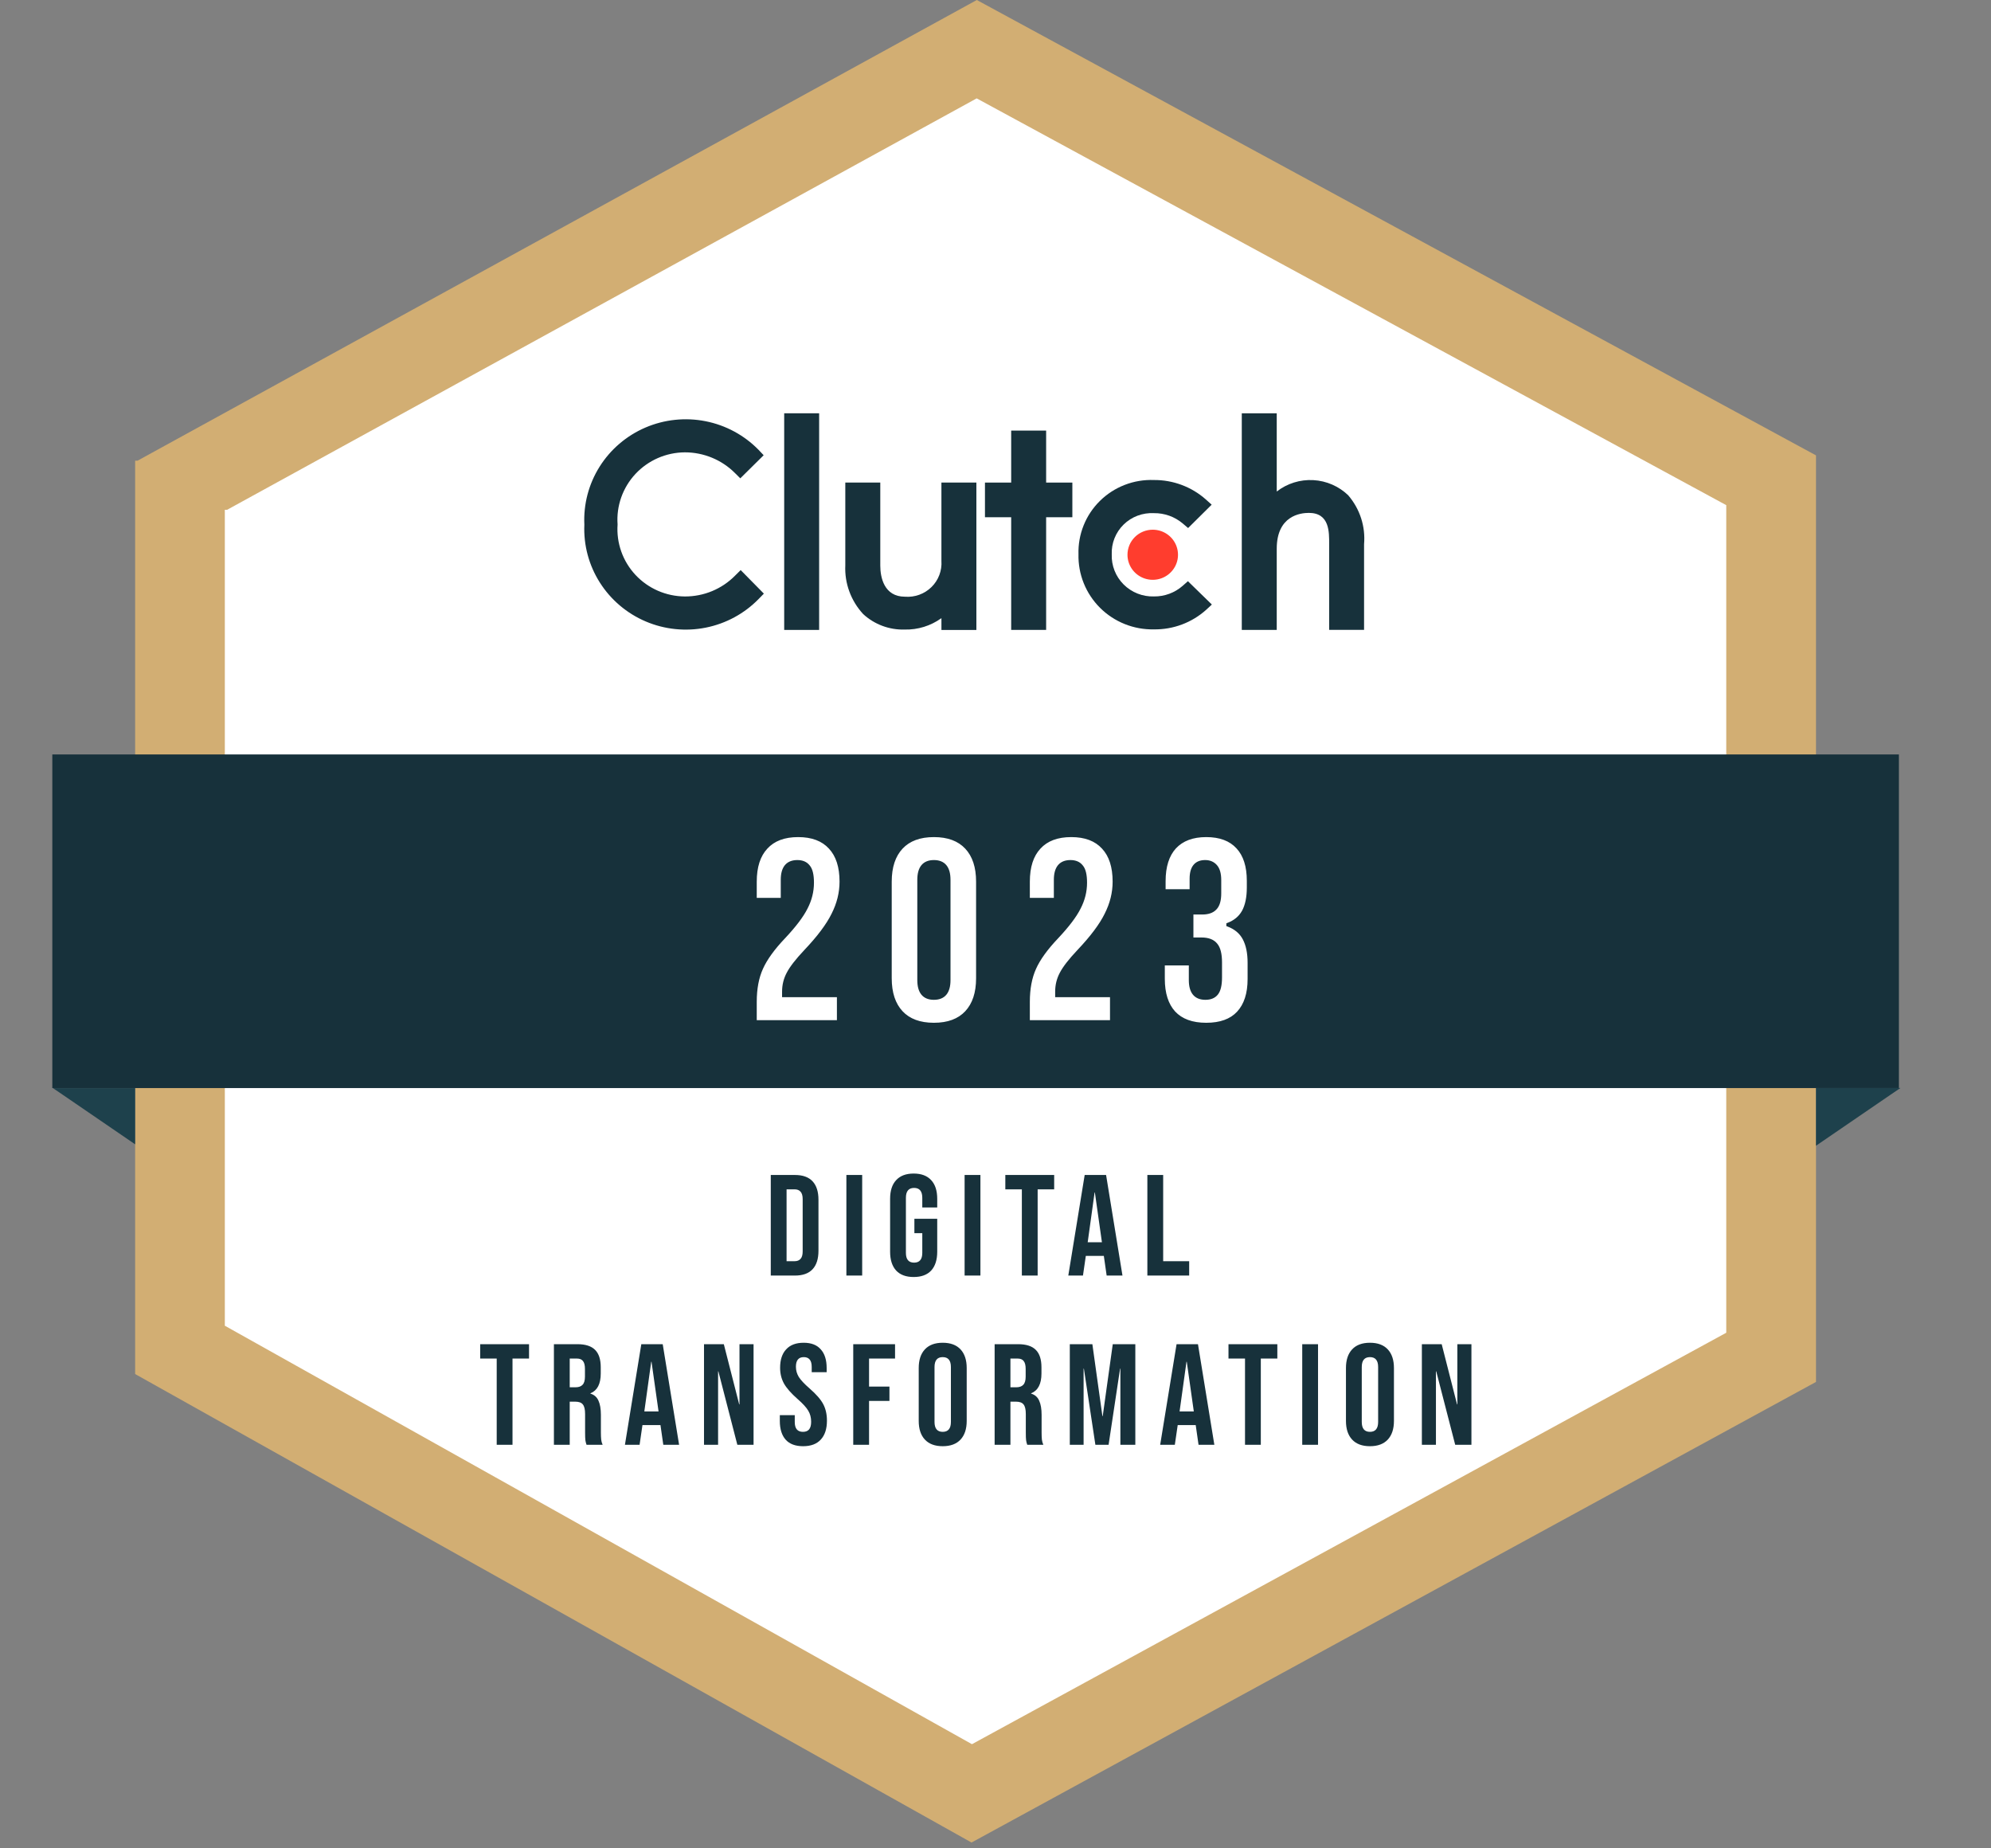
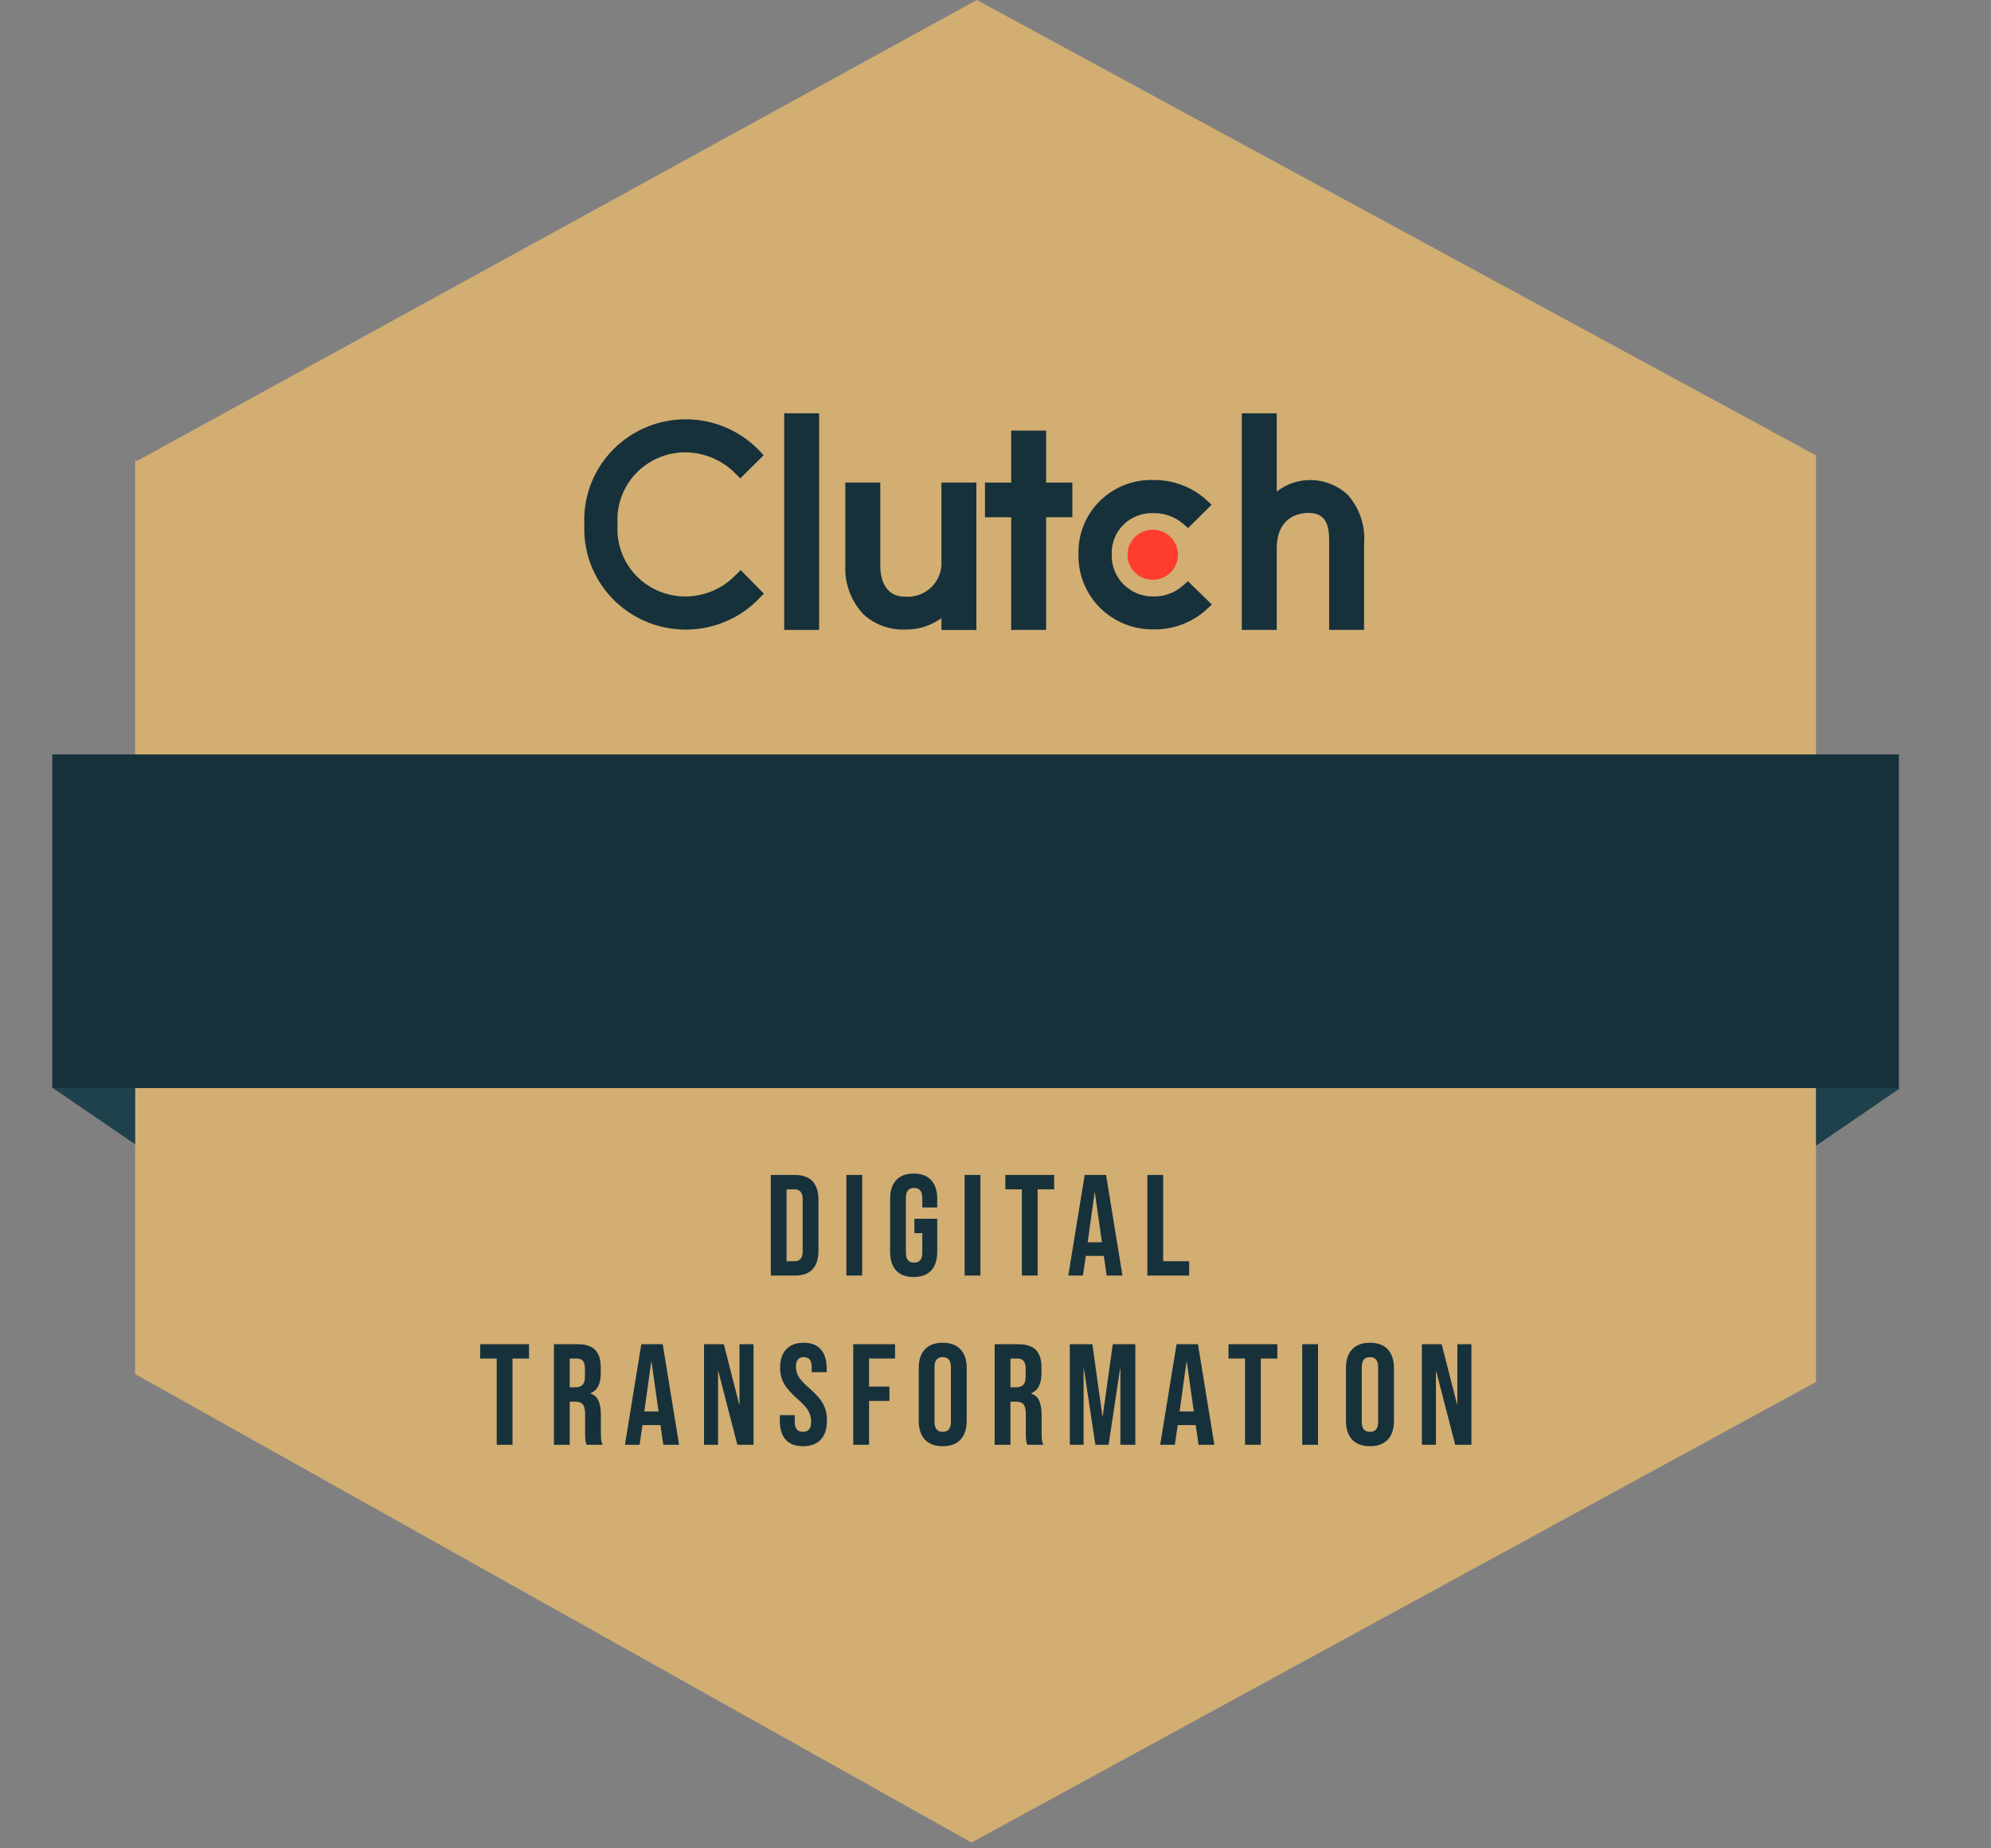
<svg xmlns="http://www.w3.org/2000/svg" width="153" height="142" viewBox="0 0 153 142" fill="none">
  <rect x="0" y="0" width="153" height="142" fill="#808080" stroke="none" />
  <g clip-path="url(#clip0_21_174)">
    <path d="M10.575 35.392L75.064 3.05176e-05L139.553 34.988V106.175L74.657 141.564L10.385 105.569V35.392" fill="#D2AE73" />
-     <path d="M17.449 39.17L75.054 7.558L132.656 38.812V102.396L74.69 134.008L17.277 101.856V39.17" fill="white" />
    <path d="M145.922 57.965H4.02V83.597H145.922V57.965Z" fill="#17313B" />
    <path d="M4.416 83.602H10.385V87.919L4.817 84.109L4.073 83.605C4.073 83.602 4.465 83.602 4.416 83.602Z" fill="#1E414C" />
    <path d="M145.687 83.592H139.552V88.028L145.277 84.111L146.042 83.592C146.042 83.592 145.637 83.592 145.687 83.592Z" fill="#1E414C" />
    <path d="M62.947 31.753H60.262V48.398H62.947V31.753Z" fill="#17313B" />
    <path d="M72.344 43.089C72.371 43.46 72.316 43.832 72.184 44.18C72.053 44.528 71.847 44.844 71.58 45.105C71.314 45.367 70.994 45.569 70.642 45.696C70.29 45.824 69.915 45.875 69.541 45.845C67.935 45.845 67.646 44.355 67.646 43.456V37.077H64.958V43.434C64.926 44.118 65.031 44.801 65.268 45.444C65.504 46.087 65.866 46.678 66.333 47.182C67.197 47.978 68.343 48.404 69.522 48.369C70.535 48.392 71.527 48.084 72.345 47.492V48.402H75.031V37.077H72.344V43.089Z" fill="#17313B" />
    <path d="M80.391 33.083H77.705V37.077H75.69V39.74H77.705V48.396H80.391V39.74H82.406V37.077H80.391V33.083Z" fill="#17313B" />
    <path d="M90.878 45.014C90.27 45.547 89.484 45.836 88.673 45.825C88.243 45.838 87.815 45.763 87.415 45.605C87.015 45.447 86.652 45.209 86.348 44.907C86.044 44.604 85.807 44.243 85.649 43.846C85.492 43.449 85.418 43.023 85.433 42.597C85.416 42.172 85.488 41.749 85.645 41.354C85.803 40.958 86.041 40.6 86.347 40.301C86.651 40.003 87.016 39.771 87.417 39.62C87.818 39.47 88.246 39.404 88.673 39.426C89.486 39.416 90.275 39.699 90.893 40.223L91.301 40.57L93.112 38.775L92.659 38.369C91.563 37.4 90.142 36.87 88.673 36.88C87.908 36.851 87.145 36.978 86.432 37.254C85.719 37.53 85.07 37.948 84.527 38.483C83.983 39.018 83.556 39.657 83.273 40.363C82.989 41.068 82.855 41.823 82.877 42.582C82.859 43.343 82.996 44.1 83.28 44.807C83.564 45.514 83.99 46.157 84.531 46.697C85.073 47.237 85.719 47.662 86.431 47.947C87.143 48.232 87.906 48.371 88.673 48.356C90.155 48.377 91.59 47.839 92.688 46.853L93.126 46.447L91.287 44.654L90.878 45.014Z" fill="#17313B" />
    <path d="M103.618 38.066C102.893 37.362 101.935 36.943 100.922 36.888C99.909 36.832 98.91 37.144 98.112 37.765V31.753H95.426V48.398H98.112V42.162C98.112 39.614 99.937 39.406 100.579 39.406C102.184 39.406 102.14 40.897 102.14 41.795V48.391H104.823V41.815C104.881 41.142 104.804 40.464 104.597 39.821C104.389 39.177 104.055 38.581 103.614 38.066" fill="#17313B" />
    <path d="M88.583 40.698C88.967 40.698 89.343 40.81 89.662 41.022C89.981 41.233 90.23 41.534 90.377 41.886C90.524 42.238 90.562 42.625 90.488 42.998C90.413 43.372 90.228 43.715 89.956 43.984C89.685 44.254 89.339 44.437 88.962 44.511C88.585 44.585 88.195 44.547 87.84 44.401C87.486 44.256 87.182 44.009 86.969 43.692C86.756 43.376 86.642 43.004 86.642 42.623C86.642 42.112 86.846 41.622 87.21 41.261C87.574 40.9 88.068 40.698 88.583 40.698Z" fill="#FF3D2E" />
    <path d="M56.495 44.219C55.992 44.731 55.391 45.137 54.726 45.414C54.062 45.69 53.347 45.83 52.627 45.827C51.914 45.822 51.21 45.673 50.558 45.389C49.906 45.104 49.319 44.69 48.835 44.172C48.35 43.653 47.978 43.042 47.742 42.375C47.505 41.709 47.409 41.001 47.459 40.296C47.407 39.59 47.503 38.882 47.739 38.214C47.975 37.546 48.347 36.933 48.831 36.414C49.316 35.894 49.902 35.479 50.555 35.193C51.208 34.908 51.913 34.758 52.627 34.754C53.343 34.753 54.053 34.894 54.714 35.167C55.375 35.44 55.976 35.841 56.48 36.346L56.888 36.751L58.684 34.976L58.295 34.564C57.193 33.437 55.77 32.668 54.216 32.362C52.662 32.056 51.051 32.226 49.597 32.85C48.144 33.474 46.916 34.522 46.077 35.855C45.239 37.188 44.83 38.742 44.905 40.311C44.837 41.879 45.252 43.429 46.095 44.757C46.937 46.085 48.167 47.128 49.621 47.747C51.075 48.366 52.684 48.531 54.235 48.222C55.786 47.913 57.206 47.143 58.305 46.014L58.7 45.609L56.918 43.8L56.495 44.219Z" fill="#17313B" />
-     <path d="M58.027 76.973C58.027 75.965 58.188 75.105 58.511 74.392C58.834 73.666 59.412 72.866 60.245 71.993C61.065 71.119 61.63 70.373 61.939 69.754C62.262 69.136 62.423 68.491 62.423 67.819C62.423 67.214 62.322 66.797 62.12 66.569C61.932 66.326 61.65 66.206 61.274 66.206C60.507 66.206 60.124 66.669 60.124 67.597V69.109H58.027V67.738C58.027 66.595 58.309 65.722 58.874 65.117C59.439 64.498 60.259 64.189 61.334 64.189C62.41 64.189 63.23 64.498 63.794 65.117C64.359 65.722 64.641 66.595 64.641 67.738C64.641 68.598 64.433 69.439 64.016 70.258C63.613 71.079 62.907 72.019 61.899 73.081C61.24 73.78 60.796 74.352 60.568 74.795C60.339 75.225 60.225 75.689 60.225 76.187V76.489H64.439V78.505H58.027V76.973ZM71.767 78.707C70.678 78.707 69.844 78.398 69.266 77.78C68.688 77.161 68.399 76.287 68.399 75.158V67.738C68.399 66.609 68.688 65.735 69.266 65.117C69.844 64.498 70.678 64.189 71.767 64.189C72.856 64.189 73.689 64.498 74.267 65.117C74.845 65.735 75.134 66.609 75.134 67.738V75.158C75.134 76.287 74.845 77.161 74.267 77.78C73.689 78.398 72.856 78.707 71.767 78.707ZM71.767 76.691C72.533 76.691 72.916 76.227 72.916 75.299V67.597C72.916 66.669 72.533 66.206 71.767 66.206C71 66.206 70.617 66.669 70.617 67.597V75.299C70.617 76.227 71 76.691 71.767 76.691ZM79.013 76.973C79.013 75.965 79.175 75.105 79.497 74.392C79.82 73.666 80.398 72.866 81.231 71.993C82.051 71.119 82.616 70.373 82.925 69.754C83.248 69.136 83.409 68.491 83.409 67.819C83.409 67.214 83.308 66.797 83.107 66.569C82.918 66.326 82.636 66.206 82.26 66.206C81.493 66.206 81.11 66.669 81.11 67.597V69.109H79.013V67.738C79.013 66.595 79.296 65.722 79.86 65.117C80.425 64.498 81.245 64.189 82.32 64.189C83.396 64.189 84.216 64.498 84.78 65.117C85.345 65.722 85.627 66.595 85.627 67.738C85.627 68.598 85.419 69.439 85.002 70.258C84.599 71.079 83.893 72.019 82.885 73.081C82.226 73.78 81.782 74.352 81.554 74.795C81.326 75.225 81.211 75.689 81.211 76.187V76.489H85.425V78.505H79.013V76.973ZM92.692 78.707C91.603 78.707 90.777 78.405 90.212 77.8C89.661 77.195 89.385 76.328 89.385 75.199V74.049H91.483V75.299C91.483 76.227 91.866 76.691 92.632 76.691C93.008 76.691 93.29 76.576 93.479 76.348C93.68 76.106 93.781 75.689 93.781 75.098V73.948C93.781 73.303 93.667 72.846 93.438 72.577C93.21 72.295 92.84 72.154 92.329 72.154H91.583V70.138H92.39C92.833 70.138 93.163 70.023 93.378 69.795C93.606 69.566 93.721 69.183 93.721 68.645V67.617C93.721 67.133 93.62 66.777 93.418 66.548C93.217 66.32 92.948 66.206 92.612 66.206C91.899 66.206 91.543 66.642 91.543 67.516V68.444H89.446V67.698C89.446 66.569 89.722 65.701 90.273 65.097C90.837 64.492 91.644 64.189 92.692 64.189C93.754 64.189 94.561 64.492 95.112 65.097C95.663 65.688 95.939 66.548 95.939 67.677V68.182C95.939 68.948 95.811 69.566 95.556 70.037C95.3 70.494 94.904 70.823 94.366 71.025V71.065C94.944 71.28 95.361 71.63 95.616 72.114C95.871 72.597 95.999 73.216 95.999 73.969V75.219C95.999 76.348 95.717 77.215 95.152 77.82C94.601 78.411 93.781 78.707 92.692 78.707Z" fill="white" />
    <path d="M58.511 74.392L58.626 74.444L58.626 74.443L58.511 74.392ZM60.245 71.993L60.336 72.079L60.337 72.079L60.245 71.993ZM61.939 69.754L61.827 69.696L61.826 69.698L61.939 69.754ZM62.12 66.569L62.021 66.646L62.026 66.652L62.12 66.569ZM60.124 69.109V69.235H60.25V69.109H60.124ZM58.027 69.109H57.901V69.235H58.027V69.109ZM58.874 65.117L58.966 65.203L58.967 65.202L58.874 65.117ZM63.794 65.117L63.701 65.202L63.702 65.203L63.794 65.117ZM64.016 70.258L63.904 70.201L63.903 70.203L64.016 70.258ZM61.899 73.081L61.807 72.995L61.807 72.995L61.899 73.081ZM60.568 74.795L60.679 74.854L60.68 74.853L60.568 74.795ZM60.225 76.489H60.099V76.615H60.225V76.489ZM64.439 76.489H64.565V76.363H64.439V76.489ZM64.439 78.505V78.632H64.565V78.505H64.439ZM58.027 78.505H57.901V78.632H58.027V78.505ZM58.027 76.973H58.153C58.153 75.978 58.312 75.136 58.626 74.444L58.511 74.392L58.396 74.34C58.065 75.073 57.901 75.952 57.901 76.973H58.027ZM58.511 74.392L58.626 74.443C58.941 73.736 59.508 72.948 60.336 72.079L60.245 71.993L60.154 71.906C59.315 72.785 58.727 73.597 58.396 74.341L58.511 74.392ZM60.245 71.993L60.337 72.079C61.16 71.202 61.734 70.445 62.052 69.811L61.939 69.754L61.826 69.698C61.525 70.3 60.97 71.036 60.153 71.906L60.245 71.993ZM61.939 69.754L62.051 69.813C62.382 69.177 62.549 68.512 62.549 67.819H62.423H62.297C62.297 68.47 62.141 69.095 61.827 69.696L61.939 69.754ZM62.423 67.819H62.549C62.549 67.209 62.449 66.751 62.215 66.485L62.12 66.569L62.026 66.652C62.195 66.843 62.297 67.219 62.297 67.819H62.423ZM62.12 66.569L62.22 66.491C62.002 66.211 61.679 66.079 61.274 66.079V66.206V66.332C61.621 66.332 61.862 66.442 62.021 66.646L62.12 66.569ZM61.274 66.206V66.079C60.864 66.079 60.536 66.205 60.314 66.473C60.096 66.737 59.998 67.119 59.998 67.597H60.124H60.25C60.25 67.147 60.344 66.834 60.509 66.634C60.67 66.438 60.917 66.332 61.274 66.332V66.206ZM60.124 67.597H59.998V69.109H60.124H60.25V67.597H60.124ZM60.124 69.109V68.983H58.027V69.109V69.235H60.124V69.109ZM58.027 69.109H58.153V67.738H58.027H57.901V69.109H58.027ZM58.027 67.738H58.153C58.153 66.615 58.431 65.777 58.966 65.203L58.874 65.117L58.782 65.031C58.188 65.667 57.901 66.576 57.901 67.738H58.027ZM58.874 65.117L58.967 65.202C59.502 64.616 60.283 64.315 61.334 64.315V64.189V64.063C60.234 64.063 59.376 64.38 58.781 65.032L58.874 65.117ZM61.334 64.189V64.315C62.385 64.315 63.167 64.616 63.701 65.202L63.794 65.117L63.887 65.032C63.292 64.38 62.434 64.063 61.334 64.063V64.189ZM63.794 65.117L63.702 65.203C64.238 65.777 64.515 66.615 64.515 67.738H64.641H64.767C64.767 66.576 64.48 65.667 63.886 65.031L63.794 65.117ZM64.641 67.738H64.515C64.515 68.577 64.312 69.398 63.904 70.201L64.016 70.258L64.128 70.316C64.553 69.479 64.767 68.62 64.767 67.738H64.641ZM64.016 70.258L63.903 70.203C63.508 71.007 62.811 71.937 61.807 72.995L61.899 73.081L61.99 73.168C63.002 72.102 63.718 71.15 64.129 70.314L64.016 70.258ZM61.899 73.081L61.807 72.995C61.146 73.696 60.693 74.278 60.456 74.738L60.568 74.795L60.68 74.853C60.9 74.426 61.334 73.865 61.99 73.168L61.899 73.081ZM60.568 74.795L60.457 74.736C60.218 75.185 60.099 75.669 60.099 76.187H60.225H60.351C60.351 75.709 60.461 75.266 60.679 74.854L60.568 74.795ZM60.225 76.187H60.099V76.489H60.225H60.351V76.187H60.225ZM60.225 76.489V76.615H64.439V76.489V76.363H60.225V76.489ZM64.439 76.489H64.313V78.505H64.439H64.565V76.489H64.439ZM64.439 78.505V78.379H58.027V78.505V78.632H64.439V78.505ZM58.027 78.505H58.153V76.973H58.027H57.901V78.505H58.027ZM69.266 77.78L69.358 77.694L69.266 77.78ZM69.266 65.117L69.358 65.203L69.266 65.117ZM74.267 65.117L74.175 65.203L74.267 65.117ZM74.267 77.78L74.175 77.694L74.267 77.78ZM71.767 78.707V78.581C70.702 78.581 69.906 78.28 69.358 77.694L69.266 77.78L69.174 77.866C69.782 78.516 70.653 78.833 71.767 78.833V78.707ZM69.266 77.78L69.358 77.694C68.809 77.105 68.525 76.266 68.525 75.158H68.399H68.273C68.273 76.308 68.568 77.217 69.174 77.866L69.266 77.78ZM68.399 75.158H68.525V67.738H68.399H68.273V75.158H68.399ZM68.399 67.738H68.525C68.525 66.63 68.809 65.791 69.358 65.203L69.266 65.117L69.174 65.031C68.568 65.679 68.273 66.588 68.273 67.738H68.399ZM69.266 65.117L69.358 65.203C69.906 64.617 70.702 64.315 71.767 64.315V64.189V64.063C70.653 64.063 69.782 64.38 69.174 65.031L69.266 65.117ZM71.767 64.189V64.315C72.831 64.315 73.627 64.617 74.175 65.203L74.267 65.117L74.359 65.031C73.751 64.38 72.88 64.063 71.767 64.063V64.189ZM74.267 65.117L74.175 65.203C74.725 65.791 75.008 66.63 75.008 67.738H75.134H75.26C75.26 66.588 74.965 65.679 74.359 65.031L74.267 65.117ZM75.134 67.738H75.008V75.158H75.134H75.26V67.738H75.134ZM75.134 75.158H75.008C75.008 76.266 74.725 77.105 74.175 77.694L74.267 77.78L74.359 77.866C74.965 77.217 75.26 76.308 75.26 75.158H75.134ZM74.267 77.78L74.175 77.694C73.627 78.28 72.831 78.581 71.767 78.581V78.707V78.833C72.88 78.833 73.751 78.516 74.359 77.866L74.267 77.78ZM71.767 76.691V76.817C72.176 76.817 72.504 76.692 72.726 76.423C72.944 76.159 73.042 75.777 73.042 75.299H72.916H72.79C72.79 75.749 72.697 76.063 72.531 76.263C72.37 76.458 72.123 76.565 71.767 76.565V76.691ZM72.916 75.299H73.042V67.597H72.916H72.79V75.299H72.916ZM72.916 67.597H73.042C73.042 67.119 72.944 66.737 72.726 66.473C72.504 66.205 72.176 66.079 71.767 66.079V66.206V66.332C72.123 66.332 72.37 66.438 72.531 66.634C72.697 66.834 72.79 67.147 72.79 67.597H72.916ZM71.767 66.206V66.079C71.357 66.079 71.029 66.205 70.808 66.473C70.59 66.737 70.491 67.119 70.491 67.597H70.617H70.743C70.743 67.147 70.837 66.834 71.002 66.634C71.163 66.438 71.41 66.332 71.767 66.332V66.206ZM70.617 67.597H70.491V75.299H70.617H70.743V67.597H70.617ZM70.617 75.299H70.491C70.491 75.777 70.59 76.159 70.808 76.423C71.029 76.692 71.357 76.817 71.767 76.817V76.691V76.565C71.41 76.565 71.163 76.458 71.002 76.263C70.837 76.063 70.743 75.749 70.743 75.299H70.617ZM79.497 74.392L79.612 74.444L79.612 74.443L79.497 74.392ZM81.231 71.993L81.323 72.079L81.323 72.079L81.231 71.993ZM82.925 69.754L82.813 69.696L82.812 69.698L82.925 69.754ZM83.107 66.569L83.007 66.646L83.012 66.652L83.107 66.569ZM81.11 69.109V69.235H81.236V69.109H81.11ZM79.013 69.109H78.887V69.235H79.013V69.109ZM79.86 65.117L79.952 65.203L79.953 65.202L79.86 65.117ZM84.78 65.117L84.687 65.202L84.688 65.203L84.78 65.117ZM85.002 70.258L84.89 70.201L84.889 70.203L85.002 70.258ZM82.885 73.081L82.793 72.995L82.793 72.995L82.885 73.081ZM81.554 74.795L81.665 74.854L81.666 74.853L81.554 74.795ZM81.211 76.489H81.085V76.615H81.211V76.489ZM85.425 76.489H85.552V76.363H85.425V76.489ZM85.425 78.505V78.632H85.552V78.505H85.425ZM79.013 78.505H78.887V78.632H79.013V78.505ZM79.013 76.973H79.139C79.139 75.978 79.299 75.136 79.612 74.444L79.497 74.392L79.382 74.34C79.051 75.073 78.887 75.952 78.887 76.973H79.013ZM79.497 74.392L79.612 74.443C79.927 73.736 80.495 72.948 81.323 72.079L81.231 71.993L81.14 71.906C80.301 72.785 79.713 73.597 79.382 74.341L79.497 74.392ZM81.231 71.993L81.323 72.079C82.147 71.202 82.721 70.445 83.038 69.811L82.925 69.754L82.812 69.698C82.511 70.3 81.956 71.036 81.139 71.906L81.231 71.993ZM82.925 69.754L83.037 69.813C83.368 69.177 83.535 68.512 83.535 67.819H83.409H83.283C83.283 68.47 83.127 69.095 82.813 69.696L82.925 69.754ZM83.409 67.819H83.535C83.535 67.209 83.435 66.751 83.201 66.485L83.107 66.569L83.012 66.652C83.181 66.843 83.283 67.219 83.283 67.819H83.409ZM83.107 66.569L83.206 66.491C82.989 66.211 82.665 66.079 82.26 66.079V66.206V66.332C82.607 66.332 82.848 66.442 83.007 66.646L83.107 66.569ZM82.26 66.206V66.079C81.85 66.079 81.522 66.205 81.301 66.473C81.083 66.737 80.984 67.119 80.984 67.597H81.11H81.236C81.236 67.147 81.33 66.834 81.495 66.634C81.656 66.438 81.903 66.332 82.26 66.332V66.206ZM81.11 67.597H80.984V69.109H81.11H81.236V67.597H81.11ZM81.11 69.109V68.983H79.013V69.109V69.235H81.11V69.109ZM79.013 69.109H79.139V67.738H79.013H78.887V69.109H79.013ZM79.013 67.738H79.139C79.139 66.615 79.417 65.777 79.952 65.203L79.86 65.117L79.768 65.031C79.175 65.667 78.887 66.576 78.887 67.738H79.013ZM79.86 65.117L79.953 65.202C80.488 64.616 81.269 64.315 82.32 64.315V64.189V64.063C81.22 64.063 80.362 64.38 79.767 65.032L79.86 65.117ZM82.32 64.189V64.315C83.371 64.315 84.153 64.616 84.687 65.202L84.78 65.117L84.873 65.032C84.278 64.38 83.42 64.063 82.32 64.063V64.189ZM84.78 65.117L84.688 65.203C85.224 65.777 85.501 66.615 85.501 67.738H85.627H85.753C85.753 66.576 85.466 65.667 84.872 65.031L84.78 65.117ZM85.627 67.738H85.501C85.501 68.577 85.298 69.398 84.89 70.201L85.002 70.258L85.114 70.316C85.539 69.479 85.753 68.62 85.753 67.738H85.627ZM85.002 70.258L84.889 70.203C84.494 71.007 83.797 71.937 82.793 72.995L82.885 73.081L82.976 73.168C83.989 72.102 84.704 71.15 85.115 70.314L85.002 70.258ZM82.885 73.081L82.793 72.995C82.132 73.696 81.679 74.278 81.442 74.738L81.554 74.795L81.666 74.853C81.886 74.426 82.32 73.865 82.977 73.168L82.885 73.081ZM81.554 74.795L81.443 74.736C81.204 75.185 81.085 75.669 81.085 76.187H81.211H81.337C81.337 75.709 81.447 75.266 81.665 74.854L81.554 74.795ZM81.211 76.187H81.085V76.489H81.211H81.337V76.187H81.211ZM81.211 76.489V76.615H85.425V76.489V76.363H81.211V76.489ZM85.425 76.489H85.299V78.505H85.425H85.552V76.489H85.425ZM85.425 78.505V78.379H79.013V78.505V78.632H85.425V78.505ZM79.013 78.505H79.139V76.973H79.013H78.887V78.505H79.013ZM90.212 77.8L90.119 77.885L90.12 77.886L90.212 77.8ZM89.385 74.049V73.923H89.259V74.049H89.385ZM91.483 74.049H91.609V73.923H91.483V74.049ZM93.479 76.348L93.382 76.267L93.381 76.268L93.479 76.348ZM93.438 72.577L93.34 72.657L93.342 72.659L93.438 72.577ZM91.583 72.154H91.457V72.28H91.583V72.154ZM91.583 70.138V70.011H91.457V70.138H91.583ZM93.378 69.795L93.289 69.706L93.286 69.708L93.378 69.795ZM93.418 66.548L93.513 66.465V66.465L93.418 66.548ZM91.543 68.444V68.57H91.669V68.444H91.543ZM89.446 68.444H89.32V68.57H89.446V68.444ZM90.273 65.097L90.18 65.01L90.18 65.012L90.273 65.097ZM95.112 65.097L95.019 65.181L95.02 65.182L95.112 65.097ZM95.556 70.037L95.666 70.098L95.666 70.097L95.556 70.037ZM94.366 71.025L94.322 70.907L94.24 70.937V71.025H94.366ZM94.366 71.065H94.24V71.153L94.322 71.183L94.366 71.065ZM95.616 72.114L95.505 72.172L95.616 72.114ZM95.152 77.82L95.06 77.734L95.06 77.734L95.152 77.82ZM92.692 78.707V78.581C91.627 78.581 90.838 78.286 90.304 77.714L90.212 77.8L90.12 77.886C90.715 78.524 91.58 78.833 92.692 78.833V78.707ZM90.212 77.8L90.305 77.715C89.782 77.141 89.511 76.308 89.511 75.199H89.385H89.259C89.259 76.347 89.54 77.249 90.119 77.885L90.212 77.8ZM89.385 75.199H89.511V74.049H89.385H89.259V75.199H89.385ZM89.385 74.049V74.175H91.483V74.049V73.923H89.385V74.049ZM91.483 74.049H91.356V75.299H91.483H91.609V74.049H91.483ZM91.483 75.299H91.356C91.356 75.777 91.455 76.159 91.673 76.423C91.894 76.692 92.222 76.817 92.632 76.817V76.691V76.565C92.275 76.565 92.028 76.458 91.867 76.263C91.702 76.063 91.609 75.749 91.609 75.299H91.483ZM92.632 76.691V76.817C93.035 76.817 93.358 76.693 93.576 76.428L93.479 76.348L93.381 76.268C93.223 76.46 92.982 76.565 92.632 76.565V76.691ZM93.479 76.348L93.576 76.429C93.807 76.151 93.907 75.696 93.907 75.098H93.781H93.655C93.655 75.682 93.554 76.061 93.382 76.267L93.479 76.348ZM93.781 75.098H93.907V73.948H93.781H93.655V75.098H93.781ZM93.781 73.948H93.907C93.907 73.295 93.793 72.8 93.534 72.496L93.438 72.577L93.342 72.659C93.541 72.892 93.655 73.311 93.655 73.948H93.781ZM93.438 72.577L93.536 72.498C93.275 72.175 92.862 72.028 92.329 72.028V72.154V72.28C92.818 72.28 93.144 72.415 93.34 72.657L93.438 72.577ZM92.329 72.154V72.028H91.583V72.154V72.28H92.329V72.154ZM91.583 72.154H91.709V70.138H91.583H91.457V72.154H91.583ZM91.583 70.138V70.263H92.39V70.138V70.011H91.583V70.138ZM92.39 70.138V70.263C92.853 70.263 93.222 70.144 93.47 69.881L93.378 69.795L93.286 69.708C93.103 69.903 92.813 70.011 92.39 70.011V70.138ZM93.378 69.795L93.467 69.884C93.731 69.62 93.847 69.195 93.847 68.645H93.721H93.595C93.595 69.171 93.482 69.512 93.289 69.706L93.378 69.795ZM93.721 68.645H93.847V67.617H93.721H93.595V68.645H93.721ZM93.721 67.617H93.847C93.847 67.12 93.744 66.727 93.513 66.465L93.418 66.548L93.324 66.632C93.496 66.827 93.595 67.147 93.595 67.617H93.721ZM93.418 66.548L93.513 66.465C93.284 66.206 92.98 66.079 92.612 66.079V66.206V66.332C92.916 66.332 93.149 66.433 93.324 66.632L93.418 66.548ZM92.612 66.206V66.079C92.228 66.079 91.921 66.198 91.713 66.454C91.508 66.704 91.417 67.065 91.417 67.516H91.543H91.669C91.669 67.093 91.756 66.799 91.908 66.613C92.056 66.431 92.282 66.332 92.612 66.332V66.206ZM91.543 67.516H91.417V68.444H91.543H91.669V67.516H91.543ZM91.543 68.444V68.318H89.446V68.444V68.57H91.543V68.444ZM89.446 68.444H89.572V67.698H89.446H89.32V68.444H89.446ZM89.446 67.698H89.572C89.572 66.588 89.843 65.755 90.366 65.181L90.273 65.097L90.18 65.012C89.6 65.647 89.32 66.549 89.32 67.698H89.446ZM90.273 65.097L90.365 65.183C90.9 64.61 91.669 64.315 92.692 64.315V64.189V64.063C91.619 64.063 90.775 64.374 90.18 65.01L90.273 65.097ZM92.692 64.189V64.315C93.73 64.315 94.498 64.61 95.019 65.181L95.112 65.097L95.205 65.012C94.624 64.373 93.778 64.063 92.692 64.063V64.189ZM95.112 65.097L95.02 65.182C95.542 65.743 95.813 66.567 95.813 67.677H95.939H96.065C96.065 66.529 95.784 65.633 95.204 65.011L95.112 65.097ZM95.939 67.677H95.813V68.182H95.939H96.065V67.677H95.939ZM95.939 68.182H95.813C95.813 68.935 95.687 69.531 95.445 69.977L95.556 70.037L95.666 70.097C95.935 69.602 96.065 68.96 96.065 68.182H95.939ZM95.556 70.037L95.445 69.975C95.206 70.404 94.834 70.714 94.322 70.907L94.366 71.025L94.41 71.143C94.973 70.932 95.394 70.584 95.666 70.098L95.556 70.037ZM94.366 71.025H94.24V71.065H94.366H94.492V71.025H94.366ZM94.366 71.065L94.322 71.183C94.875 71.389 95.266 71.719 95.505 72.172L95.616 72.114L95.728 72.055C95.456 71.54 95.013 71.171 94.41 70.947L94.366 71.065ZM95.616 72.114L95.505 72.172C95.748 72.633 95.873 73.229 95.873 73.969H95.999H96.125C96.125 73.203 95.995 72.562 95.728 72.055L95.616 72.114ZM95.999 73.969H95.873V75.219H95.999H96.125V73.969H95.999ZM95.999 75.219H95.873C95.873 76.328 95.596 77.16 95.06 77.734L95.152 77.82L95.244 77.906C95.838 77.27 96.125 76.368 96.125 75.219H95.999ZM95.152 77.82L95.06 77.734C94.54 78.292 93.759 78.581 92.692 78.581V78.707V78.833C93.803 78.833 94.662 78.531 95.245 77.906L95.152 77.82Z" fill="#17313B" />
    <path d="M59.231 90.275H61.086C61.689 90.275 62.142 90.437 62.443 90.761C62.745 91.085 62.896 91.559 62.896 92.185V96.093C62.896 96.719 62.745 97.194 62.443 97.517C62.142 97.841 61.689 98.003 61.086 98.003H59.231V90.275ZM61.063 96.899C61.262 96.899 61.413 96.84 61.516 96.722C61.627 96.605 61.682 96.413 61.682 96.148V92.13C61.682 91.865 61.627 91.674 61.516 91.556C61.413 91.438 61.262 91.379 61.063 91.379H60.445V96.899H61.063ZM65.041 90.275H66.255V98.003H65.041V90.275ZM70.212 98.114C69.623 98.114 69.174 97.948 68.865 97.617C68.555 97.278 68.401 96.796 68.401 96.171V92.108C68.401 91.482 68.555 91.004 68.865 90.673C69.174 90.334 69.623 90.165 70.212 90.165C70.8 90.165 71.249 90.334 71.558 90.673C71.867 91.004 72.022 91.482 72.022 92.108V92.77H70.874V92.031C70.874 91.523 70.664 91.269 70.245 91.269C69.825 91.269 69.615 91.523 69.615 92.031V96.259C69.615 96.759 69.825 97.01 70.245 97.01C70.664 97.01 70.874 96.759 70.874 96.259V94.746H70.267V93.642H72.022V96.171C72.022 96.796 71.867 97.278 71.558 97.617C71.249 97.948 70.8 98.114 70.212 98.114ZM74.126 90.275H75.341V98.003H74.126V90.275ZM78.525 91.379H77.255V90.275H81.009V91.379H79.739V98.003H78.525V91.379ZM83.353 90.275H84.998L86.257 98.003H85.042L84.821 96.469V96.491H83.441L83.221 98.003H82.094L83.353 90.275ZM84.678 95.442L84.137 91.622H84.115L83.585 95.442H84.678ZM88.17 90.275H89.385V96.899H91.383V98.003H88.17V90.275ZM38.17 104.379H36.9V103.275H40.654V104.379H39.384V111.003H38.17V104.379ZM42.566 103.275H44.366C44.992 103.275 45.448 103.422 45.735 103.717C46.022 104.004 46.165 104.449 46.165 105.053V105.527C46.165 106.33 45.901 106.837 45.371 107.051V107.073C45.665 107.161 45.871 107.342 45.989 107.614C46.114 107.886 46.176 108.251 46.176 108.707V110.065C46.176 110.286 46.184 110.466 46.199 110.606C46.213 110.738 46.25 110.871 46.309 111.003H45.072C45.028 110.878 44.999 110.76 44.984 110.65C44.969 110.539 44.962 110.341 44.962 110.054V108.641C44.962 108.287 44.903 108.041 44.785 107.901C44.675 107.761 44.48 107.691 44.2 107.691H43.781V111.003H42.566V103.275ZM44.222 106.587C44.465 106.587 44.646 106.525 44.763 106.399C44.889 106.274 44.951 106.065 44.951 105.77V105.174C44.951 104.894 44.9 104.692 44.797 104.567C44.701 104.442 44.546 104.379 44.333 104.379H43.781V106.587H44.222ZM49.282 103.275H50.927L52.186 111.003H50.971L50.751 109.469V109.491H49.37L49.15 111.003H48.024L49.282 103.275ZM50.607 108.442L50.066 104.622H50.044L49.514 108.442H50.607ZM54.1 103.275H55.623L56.804 107.901H56.827V103.275H57.908V111.003H56.661L55.204 105.362H55.182V111.003H54.1V103.275ZM61.715 111.114C61.126 111.114 60.68 110.948 60.379 110.617C60.077 110.278 59.926 109.796 59.926 109.17V108.729H61.074V109.259C61.074 109.759 61.284 110.01 61.703 110.01C61.91 110.01 62.064 109.951 62.167 109.833C62.278 109.708 62.333 109.509 62.333 109.237C62.333 108.913 62.259 108.63 62.112 108.387C61.965 108.136 61.692 107.838 61.295 107.492C60.794 107.051 60.445 106.653 60.246 106.3C60.047 105.939 59.948 105.535 59.948 105.086C59.948 104.475 60.103 104.004 60.412 103.673C60.721 103.334 61.17 103.165 61.759 103.165C62.34 103.165 62.778 103.334 63.072 103.673C63.374 104.004 63.525 104.482 63.525 105.108V105.428H62.377V105.031C62.377 104.766 62.325 104.574 62.222 104.456C62.119 104.331 61.968 104.269 61.77 104.269C61.365 104.269 61.163 104.515 61.163 105.008C61.163 105.288 61.236 105.549 61.383 105.792C61.538 106.035 61.814 106.33 62.211 106.675C62.719 107.117 63.069 107.518 63.26 107.879C63.451 108.239 63.547 108.663 63.547 109.148C63.547 109.781 63.389 110.267 63.072 110.606C62.763 110.944 62.311 111.114 61.715 111.114ZM65.568 103.275H68.781V104.379H66.783V106.532H68.35V107.636H66.783V111.003H65.568V103.275ZM72.443 111.114C71.847 111.114 71.391 110.944 71.074 110.606C70.758 110.267 70.6 109.789 70.6 109.17V105.108C70.6 104.49 70.758 104.011 71.074 103.673C71.391 103.334 71.847 103.165 72.443 103.165C73.039 103.165 73.496 103.334 73.812 103.673C74.129 104.011 74.287 104.49 74.287 105.108V109.17C74.287 109.789 74.129 110.267 73.812 110.606C73.496 110.944 73.039 111.114 72.443 111.114ZM72.443 110.01C72.863 110.01 73.073 109.756 73.073 109.248V105.031C73.073 104.523 72.863 104.269 72.443 104.269C72.024 104.269 71.814 104.523 71.814 105.031V109.248C71.814 109.756 72.024 110.01 72.443 110.01ZM76.433 103.275H78.233C78.858 103.275 79.314 103.422 79.601 103.717C79.888 104.004 80.032 104.449 80.032 105.053V105.527C80.032 106.33 79.767 106.837 79.237 107.051V107.073C79.531 107.161 79.738 107.342 79.855 107.614C79.981 107.886 80.043 108.251 80.043 108.707V110.065C80.043 110.286 80.05 110.466 80.065 110.606C80.08 110.738 80.117 110.871 80.175 111.003H78.939C78.895 110.878 78.865 110.76 78.851 110.65C78.836 110.539 78.829 110.341 78.829 110.054V108.641C78.829 108.287 78.77 108.041 78.652 107.901C78.542 107.761 78.347 107.691 78.067 107.691H77.647V111.003H76.433V103.275ZM78.089 106.587C78.332 106.587 78.512 106.525 78.63 106.399C78.755 106.274 78.818 106.065 78.818 105.77V105.174C78.818 104.894 78.766 104.692 78.663 104.567C78.567 104.442 78.413 104.379 78.199 104.379H77.647V106.587H78.089ZM82.21 103.275H83.944L84.716 108.806H84.739L85.511 103.275H87.245V111.003H86.096V105.152H86.074L85.191 111.003H84.175L83.292 105.152H83.27V111.003H82.21V103.275ZM90.414 103.275H92.059L93.317 111.003H92.103L91.882 109.469V109.491H90.502L90.281 111.003H89.155L90.414 103.275ZM91.739 108.442L91.198 104.622H91.176L90.646 108.442H91.739ZM95.674 104.379H94.404V103.275H98.158V104.379H96.888V111.003H95.674V104.379ZM100.071 103.275H101.285V111.003H100.071V103.275ZM105.275 111.114C104.679 111.114 104.222 110.944 103.906 110.606C103.589 110.267 103.431 109.789 103.431 109.17V105.108C103.431 104.49 103.589 104.011 103.906 103.673C104.222 103.334 104.679 103.165 105.275 103.165C105.871 103.165 106.327 103.334 106.644 103.673C106.96 104.011 107.119 104.49 107.119 105.108V109.17C107.119 109.789 106.96 110.267 106.644 110.606C106.327 110.944 105.871 111.114 105.275 111.114ZM105.275 110.01C105.694 110.01 105.904 109.756 105.904 109.248V105.031C105.904 104.523 105.694 104.269 105.275 104.269C104.855 104.269 104.646 104.523 104.646 105.031V109.248C104.646 109.756 104.855 110.01 105.275 110.01ZM109.265 103.275H110.788L111.969 107.901H111.991V103.275H113.073V111.003H111.826L110.369 105.362H110.346V111.003H109.265V103.275Z" fill="#17313B" />
  </g>
  <defs>
    <clipPath id="clip0_21_174">
      <rect width="152.487" height="141.848" fill="white" />
    </clipPath>
  </defs>
</svg>